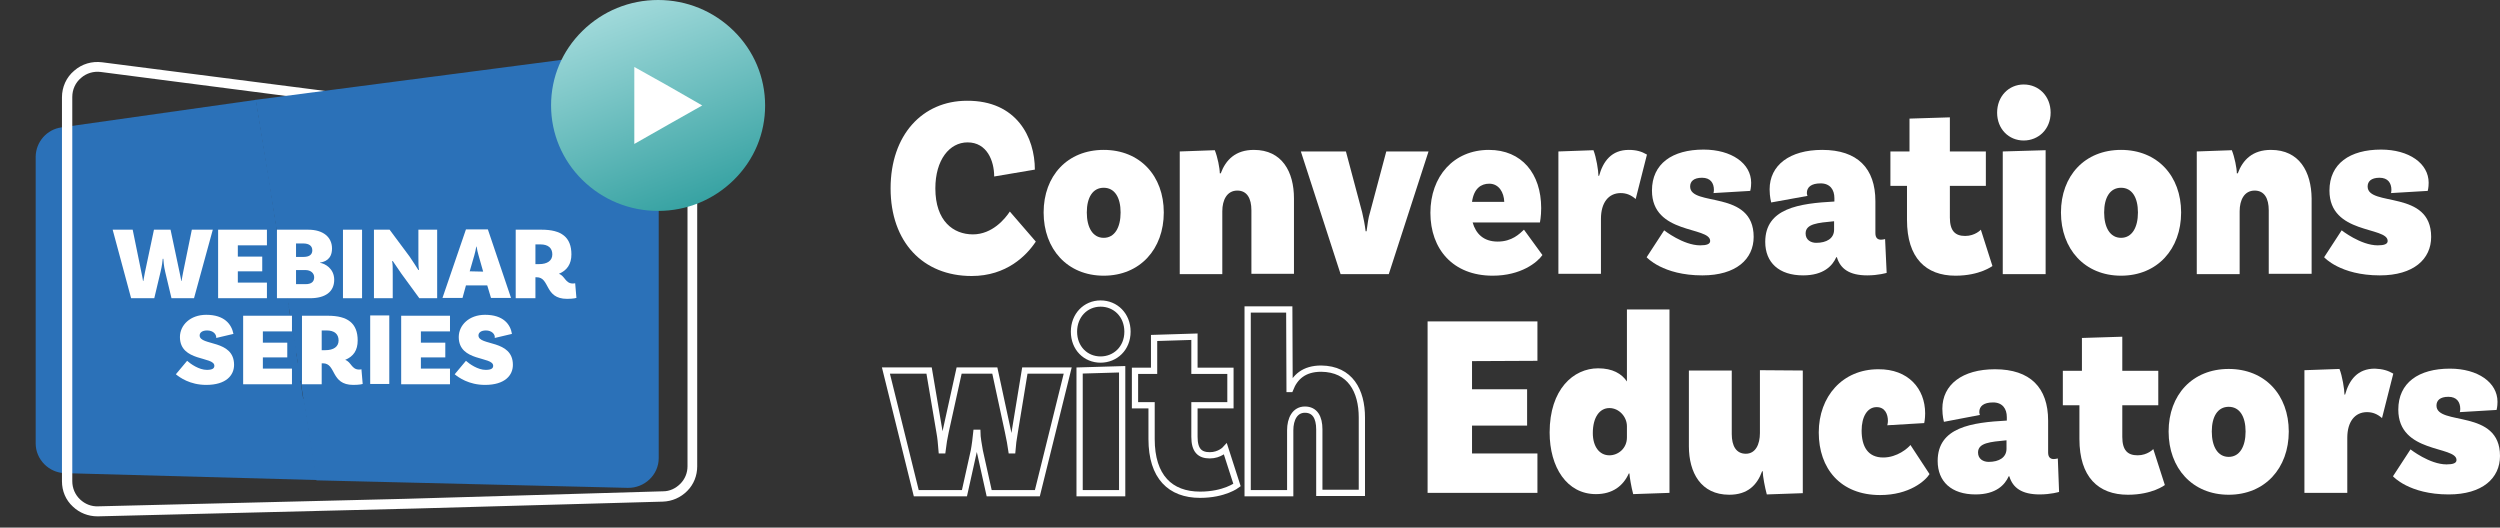
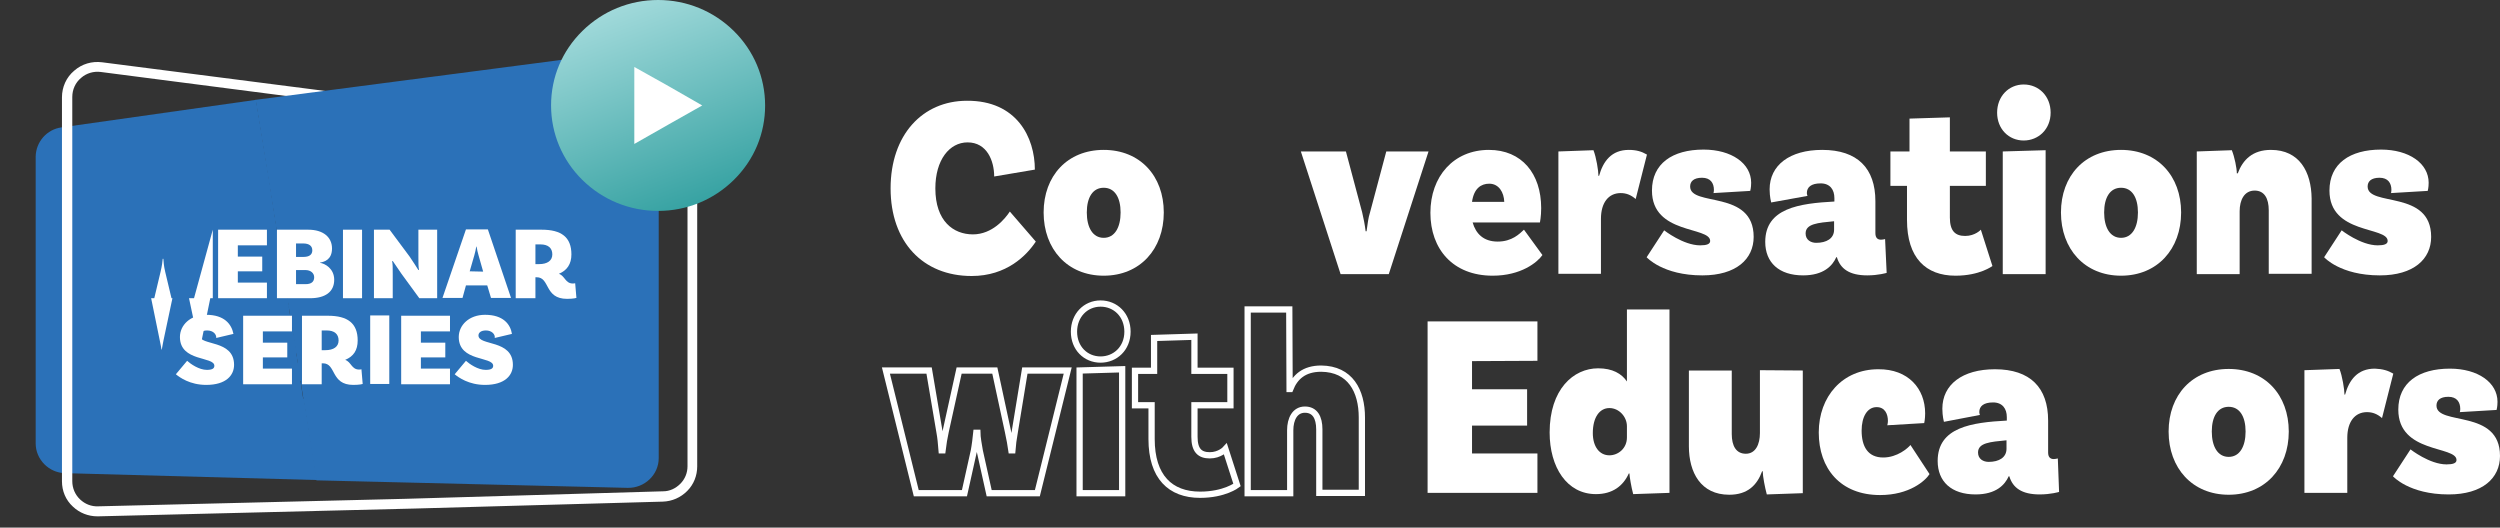
<svg xmlns="http://www.w3.org/2000/svg" version="1.1" id="Layer_1" x="0px" y="0px" viewBox="0 0 798.9 168.6" style="enable-background:new 0 0 798.9 168.6;" xml:space="preserve">
  <rect x="0" y="0" width="798.9" height="168.6" fill="#333333" stroke="none" />
  <style type="text/css">
	.st0{fill:#2B71B8;}
	.st1{fill:#FFFFFF;}
	.st2{fill:url(#SVGID_1_);}
	.st3{fill:none;stroke:#FFFFFF;stroke-width:2;stroke-miterlimit:10;}
</style>
  <g>
    <g>
      <path class="st0" d="M19.7,40.7l62.1-8.8l3.4,20.8l0,0l1.2,7.2v0.2L89,76.9c0,0,0.1,0.1,0.1,0.1l1.6,10c0,0-0.1,0.1-0.1,0.1    l0.8,5.3l0.1-0.2l0.9,5.8h-0.1l0.4,2.8h0.2l2,12.1h0c-0.1,0-0.1,0-0.2,0l0.6,3.7c0.1,0,0.1-0.1,0.2-0.1l0.8,5.2c0,0,0,0-0.1,0    c-0.1,0-0.1,0-0.2-0.1l0.9,5.9c0.1-0.1,0.1-0.2,0.2-0.3l4.2,26.2l-80.5-2.2c-5.2-0.1-9.4-4.4-9.4-9.5V50    C11.5,45.3,15,41.3,19.7,40.7L19.7,40.7z" />
      <path class="st1" d="M31.1,165c0.1,0,0.2,0,0.3,0l101.5-2.5l0,0l78.9-2.2c3-0.1,5.7-1.3,7.8-3.4c2.1-2.1,3.2-4.9,3.2-7.9V55.6    c0-2.7-1-5.3-2.8-7.4c-1.8-2-4.2-3.4-6.9-3.8l-0.2,1.6l0.2-1.6l-84.8-12.2L32.6,19.9c-3.2-0.4-6.4,0.5-8.9,2.7    c-2.5,2.1-3.9,5.2-3.9,8.5v122.7c0,3.1,1.2,6,3.5,8.1C25.4,163.9,28.2,165,31.1,165L31.1,165z M129.6,159.4l-98.2,2.4    c-2.2,0.1-4.2-0.7-5.8-2.2c-1.6-1.5-2.5-3.6-2.5-5.8V31c0-2.4,1-4.6,2.8-6.1c1.7-1.5,4-2.2,6.3-1.9l95.8,12.4l84.8,12.2    c3.9,0.6,6.9,4,6.9,8v93.4c0,2.1-0.8,4.1-2.3,5.6c-1.5,1.5-3.4,2.4-5.5,2.4L129.6,159.4L129.6,159.4z" />
    </g>
    <path class="st0" d="M199.6,16.5c5.8-0.7,10.9,3.7,10.9,9.4v120.5c0,5.3-4.5,9.6-9.9,9.5l-99.5-2.4l-1.8-11l-0.8-5.3l-5.1-32.2   l-0.7-4.2l0,0l-6.4-40.4l0,0l-2.7-16.7l-1.9-11.8L199.6,16.5L199.6,16.5z" />
    <g>
      <linearGradient id="SVGID_1_" gradientUnits="userSpaceOnUse" x1="198.232" y1="168.751" x2="226.162" y2="93.711" gradientTransform="matrix(1 0 0 -1 0 170)">
        <stop offset="0" style="stop-color:#A2DADB" />
        <stop offset="1" style="stop-color:#259999" />
      </linearGradient>
      <path class="st2" d="M234.5,9.9C228,3.5,219.4,0,210.3,0c-9.1,0-17.7,3.5-24.2,9.9c-6.5,6.4-10,14.8-10,23.8s3.6,17.5,10,23.8    c6.5,6.4,15.1,9.9,24.2,9.9c9.1,0,17.7-3.5,24.2-9.9c6.5-6.4,10-14.8,10-23.8S240.9,16.2,234.5,9.9L234.5,9.9z" />
      <polygon class="st1" points="202.7,21.4 202.7,33.7 202.7,46 213.6,39.8 224.4,33.7 213.6,27.5   " />
    </g>
    <g>
-       <path class="st1" d="M68,73.4L62,95.3h-7.2l-2-8.4c-0.5-2.1-0.5-3.2-0.6-4.2H52c-0.1,1-0.2,2.1-0.7,4.2l-2,8.4h-7.4L36,73.4h6.4    l2.8,13.7c0.2,1.1,0.5,2.3,0.5,2.7h0.1c0.1-0.4,0.3-1.6,0.5-2.7l2.9-13.7h5.3l2.9,13.7c0.2,1.1,0.5,2.2,0.5,2.7h0.1    c0.1-0.4,0.3-1.6,0.5-2.7l2.8-13.7H68L68,73.4z" />
+       <path class="st1" d="M68,73.4L62,95.3h-7.2l-2-8.4c-0.5-2.1-0.5-3.2-0.6-4.2H52c-0.1,1-0.2,2.1-0.7,4.2l-2,8.4h-7.4h6.4    l2.8,13.7c0.2,1.1,0.5,2.3,0.5,2.7h0.1c0.1-0.4,0.3-1.6,0.5-2.7l2.9-13.7h5.3l2.9,13.7c0.2,1.1,0.5,2.2,0.5,2.7h0.1    c0.1-0.4,0.3-1.6,0.5-2.7l2.8-13.7H68L68,73.4z" />
      <path class="st1" d="M76,78.4V82h7.8v4.7H76v3.6h9.3v5H69.7V73.4h15.6v5C85.3,78.4,76,78.4,76,78.4z" />
      <path class="st1" d="M106.8,89.4c0,3.9-2.9,5.9-7.7,5.9H88.5V73.4h10c4.8,0,7.6,2.4,7.6,6s-2.5,4.3-3.8,4.5V84    C103.8,84.2,106.8,85.8,106.8,89.4z M96.9,77.8h-2.3v4.3H97c1.8,0,2.8-0.7,2.8-2.1S98.8,77.8,96.9,77.8z M100.4,88.6    c0-1.3-1.1-2.3-2.8-2.3h-3v4.5h3.1C99.4,90.8,100.4,90.1,100.4,88.6z" />
      <path class="st1" d="M109.6,73.4h6.1v21.9h-6.1V73.4z" />
      <path class="st1" d="M139.6,95.3H134l-5.7-7.8c-0.9-1.3-1.9-2.8-2.8-4.1l-0.2,0.1c0.2,0.7,0.2,2.2,0.2,4v7.8h-6V73.4h5l6.4,8.6    c0.9,1.3,2.3,3.5,2.8,4.3l0.2-0.1c-0.2-0.7-0.2-2.4-0.2-4.2v-8.6h6V95.3z" />
      <path class="st1" d="M155.7,91.2h-6.8l-1.1,4h-6.4l7.5-21.9h7l7.4,21.9h-6.4L155.7,91.2L155.7,91.2z M154.4,86.8l-1.5-5.3    c-0.2-0.7-0.5-1.9-0.6-2.7h-0.1c-0.1,0.8-0.4,1.9-0.6,2.7l-1.5,5.2L154.4,86.8L154.4,86.8z" />
      <path class="st1" d="M184.2,95.2c0,0-0.9,0.3-3,0.3c-7.3,0-5.4-6.9-9.7-6.9h-0.4v6.7h-6.3V73.4h8.3c6.3,0,9.5,2.4,9.5,7.9    c0,3.1-1.4,5.1-4,6.2c2,0.7,2,3.1,4.5,3.1c0.4,0,0.7-0.1,0.7-0.1L184.2,95.2L184.2,95.2z M172.3,84.4c2.6,0,4.2-1.1,4.2-3.1    c0-2.1-1.4-3.2-3.8-3.2h-1.6v6.3H172.3L172.3,84.4z" />
      <path class="st1" d="M66.2,105.6c-1.6,0-2.4,0.7-2.4,1.6c0,3.4,11,1.2,11,9.4c0,3.3-2.5,6.4-8.9,6.4c-5.2,0-8.5-2.4-9.7-3.4    l3.6-4.3c1.1,1,3.8,2.9,6.3,2.9c1.8,0,2.4-0.5,2.4-1.3c0-3.1-11-1.2-11-9.2c0-3.8,3.3-7.1,8.4-7.1c5.8,0,8.1,3,8.7,6.1l-5.5,1.3    C69.2,106.8,68.1,105.6,66.2,105.6L66.2,105.6z" />
      <path class="st1" d="M84,105.9v3.6h7.8v4.7H84v3.6h9.3v5H77.7v-21.9h15.6v5L84,105.9L84,105.9z" />
      <path class="st1" d="M115.9,122.7c0,0-0.9,0.3-3,0.3c-7.3,0-5.4-6.9-9.7-6.9h-0.4v6.7h-6.3v-21.9h8.3c6.3,0,9.5,2.4,9.5,7.9    c0,3.1-1.3,5.1-4,6.2c2,0.7,2,3.1,4.5,3.1c0.4,0,0.7-0.1,0.7-0.1S115.9,122.7,115.9,122.7z M104,111.9c2.6,0,4.2-1.1,4.2-3.1    c0-2.1-1.4-3.2-3.8-3.2h-1.6v6.3C102.8,111.9,104,111.9,104,111.9z" />
      <path class="st1" d="M118.3,100.8h6.1v21.9h-6.1V100.8z" />
      <path class="st1" d="M134.5,105.9v3.6h7.8v4.7h-7.8v3.6h9.3v5h-15.6v-21.9h15.6v5L134.5,105.9L134.5,105.9z" />
      <path class="st1" d="M155.3,105.6c-1.6,0-2.4,0.7-2.4,1.6c0,3.4,11,1.2,11,9.4c0,3.3-2.5,6.4-8.9,6.4c-5.2,0-8.5-2.4-9.7-3.4    l3.6-4.3c1.1,1,3.8,2.9,6.3,2.9c1.8,0,2.4-0.5,2.4-1.3c0-3.1-11-1.2-11-9.2c0-3.8,3.3-7.1,8.4-7.1c5.8,0,8.1,3,8.6,6.1l-5.5,1.3    C158.3,106.8,157.1,105.6,155.3,105.6L155.3,105.6z" />
    </g>
  </g>
  <g>
    <path class="st1" d="M330.7,54.2l-13,2.2c0-5-2.3-10.9-8.5-10.9c-5.8,0-10.3,5.6-10.3,14.7c0,10.5,5.8,14.7,12,14.7   s10.3-5,11.8-7.3l8.3,9.6c-2.9,4.4-9.3,11-20.5,11c-15.6,0-25.9-10.9-25.9-28s10.2-28,24.4-28C324.9,32.1,330.7,43.9,330.7,54.2   L330.7,54.2z" />
    <path class="st1" d="M371.9,67.9c0,11.7-7.6,20.2-19.2,20.2s-19.2-8.5-19.2-20.2s7.6-20,19.2-20S371.9,56.2,371.9,67.9z    M358.1,67.9c0-4.8-1.9-7.9-5.4-7.9s-5.4,3.1-5.4,7.9s1.9,8.1,5.4,8.1S358.1,72.7,358.1,67.9z" />
-     <path class="st1" d="M413.5,63.4v24.1h-13.6V67.2c0-3.8-1.4-6.3-4.5-6.3c-3.3,0-4.8,3-4.8,6.6v20.1h-13.6V48.4l11.2-0.4   c0.9,2.2,1.6,5.8,1.6,7.4h0.3c1.6-4.3,4.7-7.5,10.6-7.5C409.7,47.9,413.5,54.9,413.5,63.4L413.5,63.4z" />
    <path class="st1" d="M456.5,48.4l-12.7,39.2h-15.4l-12.7-39.2h14.4l5.2,19.5c0.5,2.2,0.8,3.6,1.1,6h0.3c0.4-2.7,0.5-4.1,1.1-6   l5.2-19.5H456.5L456.5,48.4z" />
    <path class="st1" d="M492.9,81.5c-1.6,2.3-6.8,6.6-15.9,6.6c-12.7,0-19.9-8.5-19.9-20.1s7.4-20.1,18.7-20.1   c10.5,0,16.7,7.6,16.7,18.6c0,2.7-0.4,4.6-0.4,4.6h-21.5c1,3.5,3.4,6.1,8,6.1s7-2.5,8.4-3.8L492.9,81.5L492.9,81.5z M470.4,64.5   h10.3c-0.1-3-1.7-5.8-4.8-5.8C473.3,58.7,471,60.2,470.4,64.5L470.4,64.5z" />
    <path class="st1" d="M526.3,49.4l-3.6,14.2c-1.5-1.3-3-1.9-4.8-1.9c-3.9,0-6.3,3.1-6.3,8.2v17.6h-13.6V48.4l11.2-0.4   c0.9,2.2,1.6,6.6,1.6,8.2h0.2c1.3-4.7,4-8.3,9.5-8.3C522.9,47.9,524.6,48.4,526.3,49.4z" />
    <path class="st1" d="M547.7,60.7c0-2.2-1.1-3.9-3.8-3.9s-3.8,1.2-3.8,2.8c0,6.6,20.3,0.9,20.3,16.1c0,7.1-5.6,12.3-16.4,12.3   c-12.7,0-17.8-5.8-17.8-5.8l5.6-8.6c0,0,6.1,4.8,11.5,4.8c2.1,0,3.2-0.4,3.2-1.4c0-4.7-18.6-2-18.6-16.1c0-8.6,6.5-13.1,16.5-13.1   c8.9,0,15.2,4.4,15.2,10.6c0,1.6-0.3,2.6-0.3,2.6l-11.8,0.7C547.6,61.7,547.7,61.3,547.7,60.7L547.7,60.7z" />
    <path class="st1" d="M602.9,87.2c0,0-2.6,0.8-6.2,0.8c-5.7,0-8.6-2.1-9.7-5.8h-0.2c-1.2,2.7-4,5.8-10.6,5.8   c-7.7,0-12.1-4.1-12.1-10.7c0-10.8,10.9-12.3,22.1-12.9v-1.1c0-2.7-1.4-4.7-4.4-4.7s-4.4,1.2-4.4,3.1c0,0.2,0.1,0.7,0.2,0.9   L566,64.7c0,0-0.5-1.8-0.5-4.2c0-7.7,6.4-12.6,16.8-12.6c11.3,0,17,5.9,17,16.4v10.2c0,1.5,0.7,2.1,1.8,2.1c0.5,0,0.8-0.1,1.3-0.2   L602.9,87.2L602.9,87.2z M586.1,73.4v-2.7c-5.2,0.5-9.1,0.8-9.1,3.9c0,2.1,1.7,3,3.4,3C583.7,77.6,586.1,76.2,586.1,73.4z" />
    <path class="st1" d="M636.7,85c0,0-4,3.1-11.8,3.1c-9.5,0-15.5-5.7-15.5-17.8V59.4h-5.3v-11h6.1V37.9l12.9-0.4v10.9h11.5v11h-11.5   v10.1c0,4.3,1.7,5.9,4.9,5.9s5-2,5-2L636.7,85L636.7,85z" />
    <path class="st1" d="M646.7,44.9c-4.8,0-8.5-3.7-8.5-8.9s3.7-9,8.5-9s8.6,3.7,8.6,9S651.4,44.9,646.7,44.9z M640,48.4l13.7-0.4   v39.6H640V48.4z" />
    <path class="st1" d="M697,67.9c0,11.7-7.6,20.2-19.2,20.2s-19.2-8.5-19.2-20.2s7.6-20,19.2-20S697,56.2,697,67.9z M683.2,67.9   c0-4.8-1.9-7.9-5.4-7.9s-5.4,3.1-5.4,7.9s1.9,8.1,5.4,8.1S683.2,72.7,683.2,67.9z" />
    <path class="st1" d="M738.7,63.4v24.1H725V67.2c0-3.8-1.4-6.3-4.5-6.3c-3.3,0-4.8,3-4.8,6.6v20.1H702V48.4l11.2-0.4   c0.9,2.2,1.6,5.8,1.6,7.4h0.3c1.6-4.3,4.7-7.5,10.6-7.5C734.8,47.9,738.6,54.9,738.7,63.4L738.7,63.4z" />
    <path class="st1" d="M764.2,60.7c0-2.2-1.1-3.9-3.8-3.9s-3.8,1.2-3.8,2.8c0,6.6,20.3,0.9,20.3,16.1c0,7.1-5.6,12.3-16.4,12.3   c-12.7,0-17.8-5.8-17.8-5.8l5.6-8.6c0,0,6.1,4.8,11.5,4.8c2.1,0,3.2-0.4,3.2-1.4c0-4.7-18.6-2-18.6-16.1c0-8.6,6.5-13.1,16.5-13.1   c8.9,0,15.2,4.4,15.2,10.6c0,1.6-0.3,2.6-0.3,2.6l-11.8,0.7C764.1,61.7,764.2,61.3,764.2,60.7L764.2,60.7z" />
    <path class="st3" d="M341.2,118.4l-9.7,39.2h-15.4l-3-13.5c-0.3-1.5-0.8-4.7-0.8-5.8h-0.3c-0.1,1.1-0.5,4.3-0.8,5.8l-3,13.5h-15.4   l-9.7-39.2h13.8l3.3,19.5c0.4,2.2,0.5,3.6,0.7,6h0.3c0.3-2.4,0.5-3.7,1-6l4.3-19.5h11.4l4.2,19.5c0.5,2.2,0.9,4.6,1.1,6h0.3   c0.1-1.5,0.4-3.8,0.8-6l3.2-19.5H341.2L341.2,118.4z" />
    <path class="st3" d="M351.7,114.9c-4.8,0-8.5-3.7-8.5-8.9s3.7-9,8.5-9s8.6,3.7,8.6,9S356.4,114.9,351.7,114.9z M345,118.4l13.6-0.4   v39.6H345V118.4z" />
    <path class="st3" d="M395.3,155c0,0-4,3.1-11.8,3.1c-9.5,0-15.5-5.7-15.5-17.8v-10.8h-5.3v-11h6.1v-10.5l12.9-0.4v10.9h11.5v11   h-11.5v10.1c0,4.3,1.7,5.9,4.9,5.9s5-2,5-2L395.3,155L395.3,155z" />
    <path class="st3" d="M435.2,133.4v24.1h-13.6v-20.3c0-3.8-1.4-6.3-4.6-6.3s-4.7,3-4.7,6.6v20.1h-13.6V98.9H412l0.1,25.4h0.2   c1.5-3.8,4.4-6.5,9.9-6.5C431.5,117.9,435.2,124.9,435.2,133.4L435.2,133.4z" />
    <path class="st1" d="M470.4,115.4v9H488V136h-17.6v8.9h20.9v12.6h-35.1v-54.8h35.1v12.6L470.4,115.4L470.4,115.4z" />
    <path class="st1" d="M533.5,98.9v58.6l-11.6,0.4c-0.6-2.2-1.2-5.8-1.2-6.6h-0.2c-1.8,4-5.2,6.6-10.5,6.6c-9.3,0-14.8-8.6-14.8-19.7   c0-13.8,7.6-20.5,15.5-20.5c4.6,0,7.5,1.7,9.2,4.2V98.9H533.5z M519.9,139.8v-3.6c0-3-2.5-5.8-5.6-5.8s-5.3,2.9-5.3,8   c0,4.3,2.1,7.1,5.3,7.1C517.1,145.5,519.9,143.3,519.9,139.8z" />
    <path class="st1" d="M576.1,118.4v39.2l-11.5,0.4c-0.6-2.2-1.3-5.8-1.3-7.4h-0.2c-1.6,4.4-4.6,7.5-10.5,7.5   c-9.1,0-12.9-7.1-12.9-15.5v-24.2h13.7v20.3c0,3.8,1.4,6.3,4.5,6.3s4.5-3,4.5-6.6v-20.1L576.1,118.4L576.1,118.4z" />
    <path class="st1" d="M615.2,132.1c0,1.8-0.3,3.1-0.3,3.1l-11.8,0.7c0,0,0.2-0.7,0.2-1.4c0-2.1-0.9-4.4-3.6-4.4   c-3,0-4.8,3.1-4.8,7.5c0,5.1,2,8.6,6.9,8.6c4.5,0,7.9-3,8.7-4l6.1,9.3c-1.3,2.1-6.4,6.7-15.8,6.7c-12.7,0-19.6-8.5-19.6-20   s7.6-20.2,19-20.2C609.8,117.9,615.2,124.2,615.2,132.1L615.2,132.1z" />
    <path class="st1" d="M658,157.2c0,0-2.6,0.8-6.2,0.8c-5.7,0-8.6-2.1-9.7-5.8h-0.2c-1.2,2.7-4,5.8-10.6,5.8   c-7.7,0-12.1-4.1-12.1-10.7c0-10.8,10.9-12.3,22.1-12.9v-1.1c0-2.7-1.4-4.7-4.4-4.7s-4.4,1.2-4.4,3.1c0,0.2,0.1,0.7,0.2,0.9   l-11.5,2.2c0,0-0.5-1.8-0.5-4.2c0-7.7,6.4-12.6,16.8-12.6c11.3,0,17,5.9,17,16.4v10.2c0,1.5,0.7,2.1,1.8,2.1c0.5,0,0.8-0.1,1.3-0.2   L658,157.2L658,157.2z M641.2,143.4v-2.7c-5.2,0.5-9.1,0.8-9.1,3.9c0,2.1,1.7,3,3.4,3C638.8,147.6,641.2,146.2,641.2,143.4z" />
-     <path class="st1" d="M691.8,155c0,0-4,3.1-11.8,3.1c-9.5,0-15.5-5.7-15.5-17.8v-10.8h-5.3v-11h6.1v-10.5l12.9-0.4v10.9h11.5v11   h-11.5v10.1c0,4.3,1.7,5.9,4.9,5.9s5-2,5-2L691.8,155L691.8,155z" />
    <path class="st1" d="M731.4,137.9c0,11.7-7.6,20.2-19.2,20.2s-19.2-8.5-19.2-20.2s7.6-20,19.2-20S731.4,126.2,731.4,137.9z    M717.6,137.9c0-4.8-1.9-7.9-5.4-7.9s-5.4,3.1-5.4,7.9s1.9,8.1,5.4,8.1S717.6,142.7,717.6,137.9z" />
    <path class="st1" d="M764.8,119.4l-3.6,14.2c-1.5-1.3-3-1.9-4.8-1.9c-3.9,0-6.3,3.1-6.3,8.2v17.6h-13.7v-39.2l11.2-0.4   c0.9,2.2,1.6,6.6,1.6,8.2h0.2c1.3-4.7,4-8.3,9.5-8.3C761.4,117.9,763.1,118.4,764.8,119.4L764.8,119.4z" />
    <path class="st1" d="M786.2,130.7c0-2.2-1.1-3.9-3.8-3.9s-3.8,1.2-3.8,2.8c0,6.6,20.3,0.9,20.3,16.1c0,7.1-5.6,12.3-16.4,12.3   c-12.7,0-17.8-5.8-17.8-5.8l5.6-8.6c0,0,6.1,4.8,11.5,4.8c2.1,0,3.2-0.4,3.2-1.4c0-4.6-18.6-2-18.6-16.1c0-8.6,6.5-13.1,16.5-13.1   c8.9,0,15.2,4.4,15.2,10.6c0,1.6-0.3,2.6-0.3,2.6l-11.8,0.7C786.1,131.7,786.2,131.3,786.2,130.7L786.2,130.7z" />
  </g>
</svg>